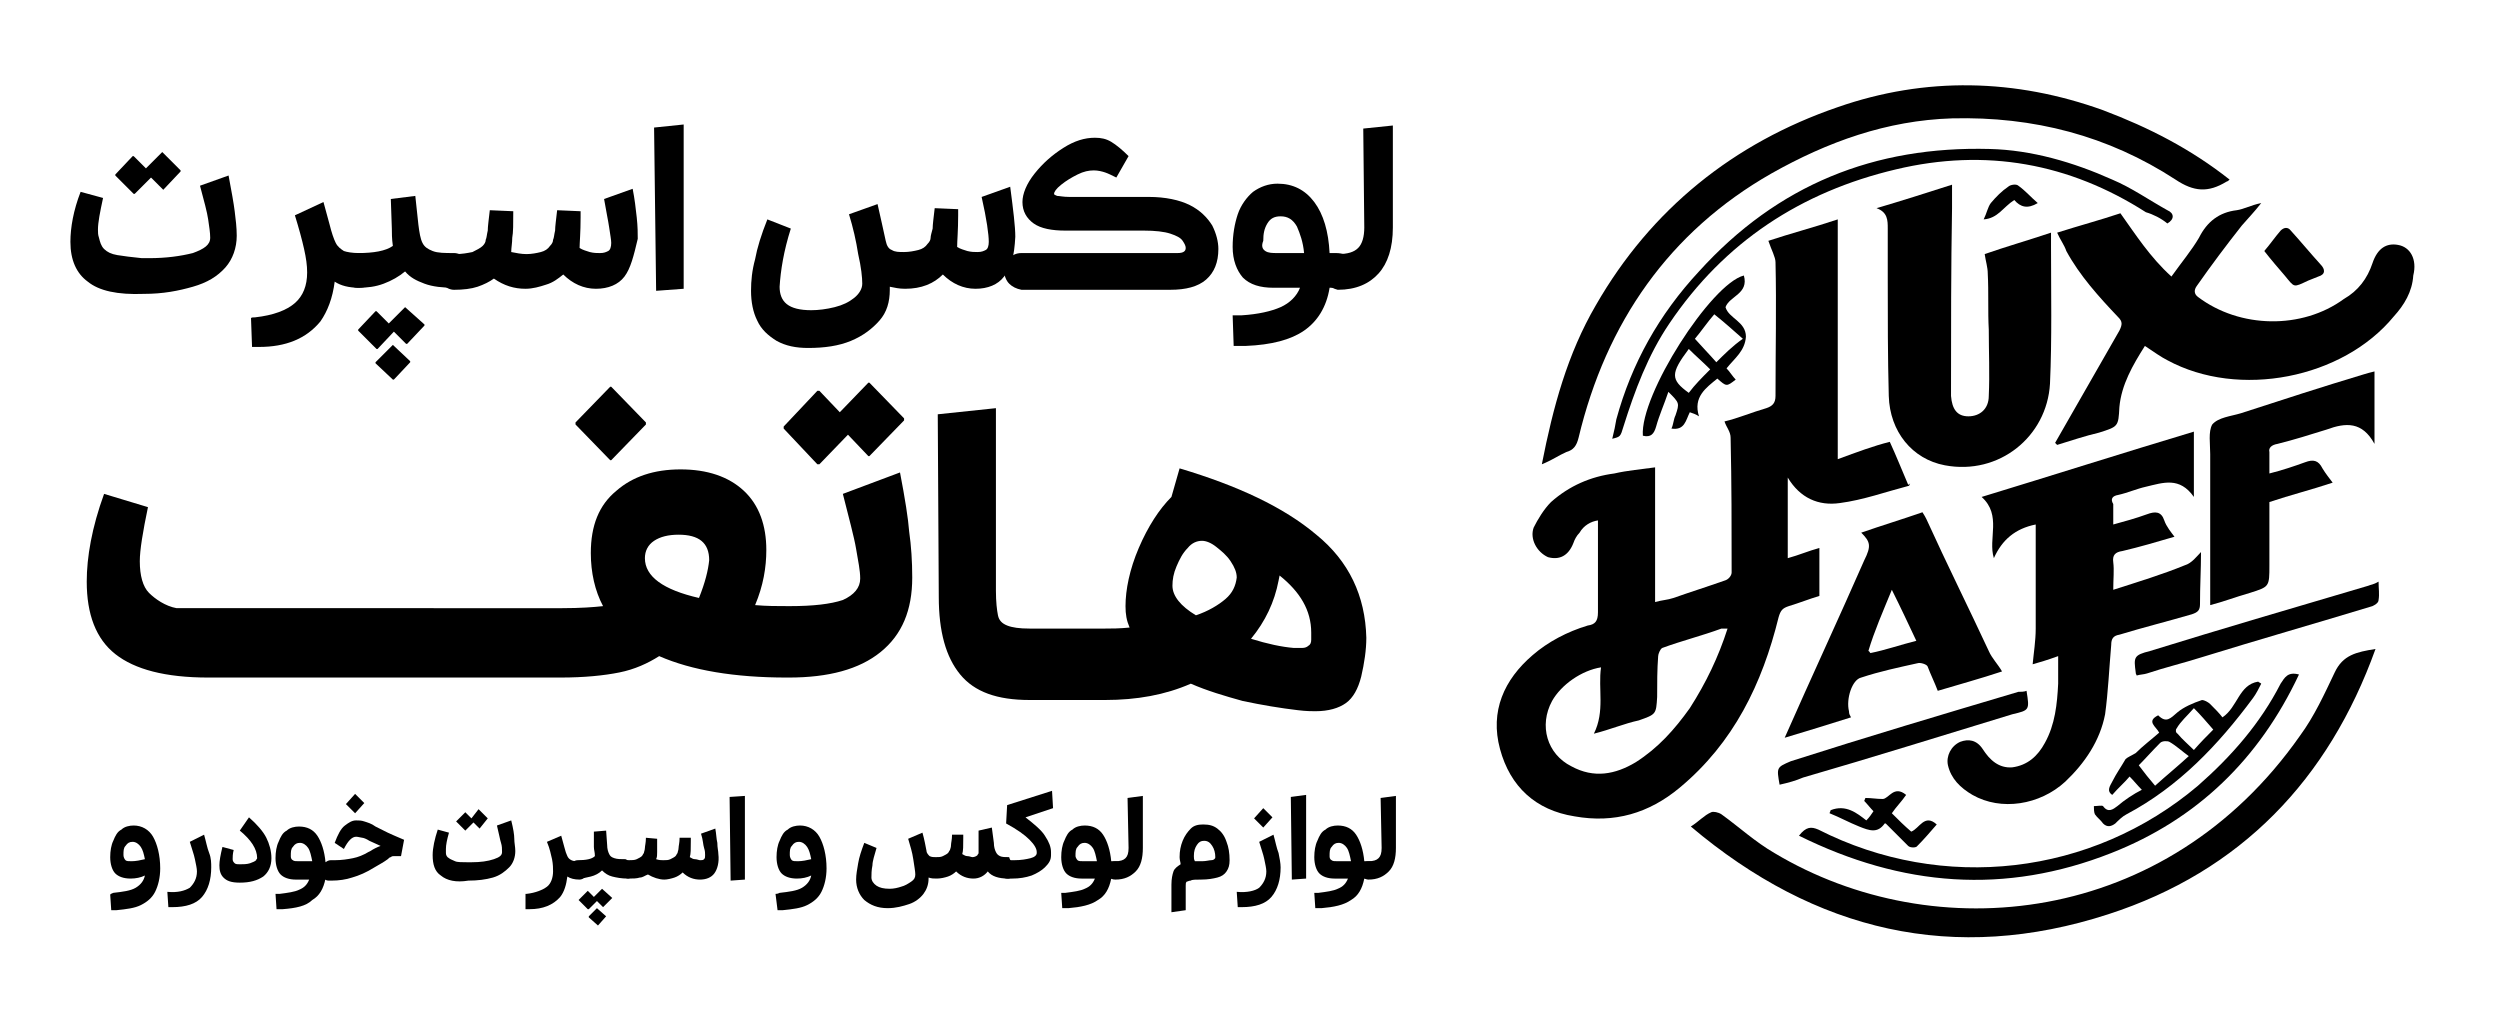
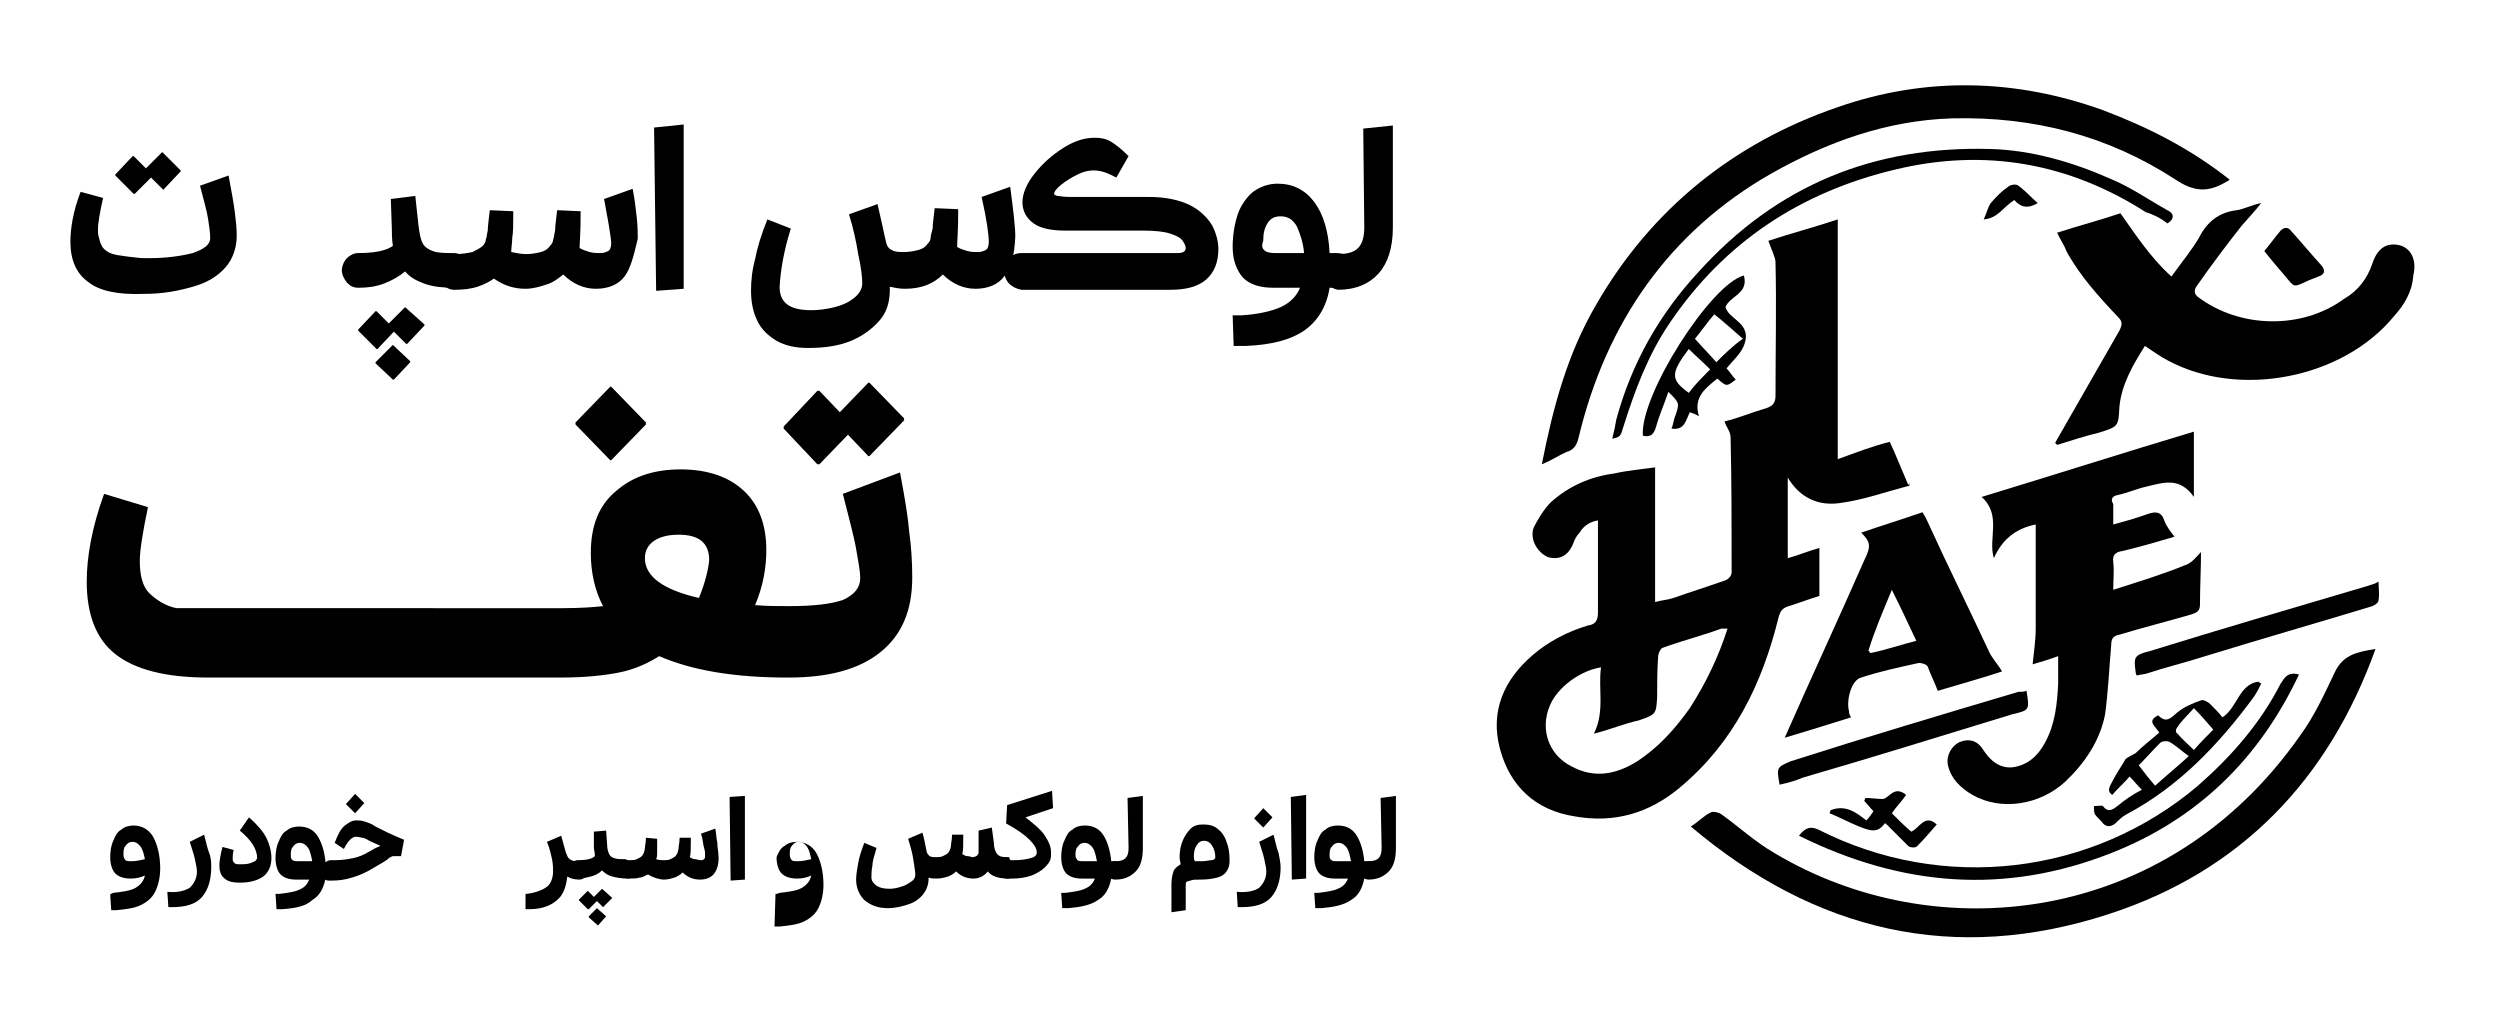
<svg xmlns="http://www.w3.org/2000/svg" version="1.1" id="Layer_1" x="0px" y="0px" viewBox="0 0 245 100" style="enable-background:new 0 0 245 100;" xml:space="preserve">
  <g>
    <g>
      <path d="M174.3,60.5c0.2-0.7,0.4-0.9,1-1.1c1-0.3,2-0.7,3-1c0-1.6,0-3,0-4.7c-1.1,0.3-2,0.7-3.1,1c0-2.7,0-5.1,0-7.9    c1.2,2,3,2.8,5.1,2.5c2.3-0.3,4.5-1.1,6.8-1.7c0,0,0-0.1,0.1-0.2c-0.1,0-0.1,0.1-0.2,0.1c-0.6-1.4-1.2-2.9-1.8-4.2    c-1.6,0.4-3.2,1-5.1,1.7c0-8,0-15.7,0-23.5c-2.4,0.8-4.7,1.4-6.8,2.1c0.3,0.9,0.7,1.6,0.7,2.1c0.1,4.3,0,8.6,0,13.1    c0,0.7-0.3,1-0.9,1.2c-1.4,0.4-2.8,1-4.1,1.3c0.2,0.6,0.6,1,0.6,1.6c0.1,4.4,0.1,8.8,0.1,13.2c0,0.3-0.3,0.7-0.7,0.8    c-1.7,0.6-3.3,1.1-5,1.7c-0.6,0.2-1.1,0.2-1.8,0.4c0-4.4,0-8.6,0-13.2c-1.4,0.2-2.7,0.3-4,0.6c-2.3,0.3-4.4,1.2-6.2,2.8    c-0.7,0.7-1.3,1.7-1.7,2.5c-0.4,1.1,0.3,2.4,1.4,2.9c1.1,0.3,2-0.1,2.5-1.4c0.1-0.3,0.3-0.7,0.6-1c0.4-0.7,1.1-1.1,1.8-1.2    c0,3,0,6,0,9c0,0.9-0.3,1.2-1,1.3c-2,0.6-3.9,1.6-5.4,2.9c-2.8,2.4-4.2,5.5-3.2,9.2c1,3.7,3.5,6,7.3,6.6c3.9,0.7,7.3-0.3,10.3-2.8    C169.9,72.8,172.7,67,174.3,60.5z M160.3,74.7c-2,1.2-4.1,1.6-6.3,0.4c-2.4-1.2-3.2-4-1.9-6.4c0.9-1.6,2.9-3,4.8-3.3    c-0.3,2.1,0.4,4.3-0.7,6.5c1.6-0.4,3-1,4.4-1.3c1.7-0.6,1.7-0.6,1.8-2.3c0-1.3,0-2.7,0.1-4c0-0.2,0.2-0.7,0.4-0.8    c1.9-0.7,3.9-1.2,5.8-1.9c0.1,0,0.3,0,0.6,0c-0.9,2.8-2.1,5.3-3.7,7.8C164.1,71.5,162.5,73.3,160.3,74.7z" />
      <path d="M207.6,48.5c0.9-0.2,1.8-0.6,2.7-0.8c1.7-0.4,3.3-1,4.7,1c0-2.2,0-4.3,0-6.4c-7,2.1-13.9,4.3-20.8,6.4    c2,1.8,0.6,4.1,1.2,6c0.8-1.8,2.1-2.9,4.1-3.3c0,3.4,0,6.8,0,10.2c0,1.2-0.2,2.4-0.3,3.5c0.7-0.2,1.4-0.4,2.5-0.8c0,1,0,1.8,0,2.7    c-0.1,2-0.3,4-1.3,5.8c-0.7,1.3-1.7,2.2-3.2,2.4c-1.3,0.1-2.2-0.7-2.9-1.8c-0.6-0.9-1.4-1-2.2-0.7c-0.9,0.4-1.4,1.4-1.2,2.3    c0.3,1.3,1.2,2.2,2.4,2.9c2.8,1.6,6.6,1,9.1-1.3c1.9-1.8,3.4-4,3.9-6.6c0.3-2.2,0.4-4.5,0.6-6.8c0-0.6,0.2-0.9,0.8-1    c2.3-0.7,4.7-1.3,7.1-2c0.6-0.2,0.8-0.4,0.8-1c0-1.8,0.1-3.4,0.1-5.1c-0.4,0.4-0.9,1.1-1.6,1.3c-2.2,0.9-4.5,1.6-7,2.4    c0-1.1,0.1-1.9,0-2.7c-0.1-0.7,0.2-1,0.9-1.1c1.7-0.4,3.4-0.9,5.1-1.4c-0.3-0.4-0.8-1-1-1.6c-0.3-0.9-0.9-0.9-1.7-0.6    c-1.1,0.4-2.2,0.7-3.3,1c0-0.8,0-1.4,0-2C206.8,48.9,207,48.6,207.6,48.5z" />
-       <path d="M201,24.1c0-0.3,0-0.7,0-1.3c-2.4,0.8-4.5,1.4-6.5,2.1c0.1,0.7,0.3,1.3,0.3,1.9c0.1,1.9,0,3.7,0.1,5.5    c0,2.2,0.1,4.3,0,6.5c0,1.3-0.9,2-2,2s-1.6-0.7-1.7-2c0-0.2,0-0.4,0-0.7c0-5.9,0-11.9,0.1-17.7c0-0.7,0-1.4,0-2.3    c-2.5,0.8-5,1.6-7.4,2.3c1.1,0.4,1.1,1.2,1.1,2c0,1.6,0,3.2,0,4.8c0,3.9,0,7.8,0.1,11.6c0.1,3.5,2.3,6.2,5.5,6.8    c5.3,1,10-2.8,10.3-8C201.1,33.2,201,28.6,201,24.1z" />
      <path d="M235,24c-1.1-0.2-2,0.3-2.5,1.8s-1.4,2.7-2.8,3.5c-4.1,3-10.2,2.9-14.3-0.2c-0.4-0.3-0.4-0.7-0.1-1.1c1.4-2,2.9-4,4.4-5.9    c0.6-0.7,1.2-1.3,1.9-2.2c-1,0.2-1.7,0.6-2.4,0.7c-1.7,0.2-2.9,1.1-3.7,2.7c-0.7,1.2-1.7,2.4-2.7,3.8c-2.1-1.9-3.5-4.1-5-6.2    c-2.1,0.7-4,1.2-6.2,1.9c0.3,0.7,0.7,1.2,0.9,1.8c1.3,2.4,3.2,4.5,5.1,6.5c0.4,0.4,0.4,0.7,0.1,1.3c-2.1,3.7-4.2,7.3-6.3,11    c0.1,0.1,0.1,0.1,0.2,0.2c1.3-0.4,2.8-0.9,4.1-1.2c1.9-0.6,1.9-0.6,2-2.5c0.2-2.2,1.3-4.1,2.5-6c0.9,0.6,1.6,1.1,2.2,1.4    c7,3.8,17.2,1.8,22.2-4.3c1-1.1,1.8-2.4,1.9-4C236.9,25.4,236.2,24.2,235,24z" />
      <path d="M154.7,42.9c2.7-11.3,8.9-20.2,18.9-25.9c5.5-3.1,11.3-5.2,17.7-5.4c8-0.2,15.3,1.7,21.9,6c1.8,1.2,3.2,1.3,5,0.2    c0,0,0.1,0,0.3-0.2c-3.8-3-7.9-5.1-12.4-6.8c-8.6-3.1-17.4-3.3-26-0.3c-10.2,3.5-18.3,10-23.7,19.4c-2.8,4.8-4.2,10-5.3,15.6    c1-0.4,1.7-0.9,2.4-1.2C154.2,44.1,154.5,43.7,154.7,42.9z" />
      <path d="M228.8,65.9c-1,2.1-2,4.3-3.4,6.2c-13.1,18.7-35.8,20.9-51.5,11.5c-1.9-1.1-3.4-2.5-5.2-3.8c-0.3-0.2-0.8-0.3-1-0.2    c-0.7,0.3-1.2,0.9-2,1.4c12.2,10.3,25.8,13.5,40.9,8.6c13-4.2,21.6-13.2,26.2-26C230.9,63.9,229.6,64.2,228.8,65.9z" />
      <path d="M174.9,72.3c2-0.6,4.3-1.3,6.5-2c-0.1-0.2-0.2-0.3-0.2-0.6c-0.3-1.2,0.3-3.1,1.2-3.3c1.8-0.6,3.7-1,5.5-1.4    c0.3-0.1,0.9,0.1,1,0.3c0.3,0.8,0.7,1.6,1,2.4c2-0.6,4.2-1.2,6.3-1.9c-0.4-0.7-1-1.3-1.3-2c-2-4.3-4.1-8.5-6.1-12.9    c-0.1-0.2-0.2-0.4-0.4-0.7c-2,0.7-4,1.3-6,2c0.9,0.9,1,1.3,0.3,2.7C180.2,60.6,177.5,66.4,174.9,72.3z M185.4,57.8    c0.9,1.8,1.6,3.3,2.4,5c-1.6,0.4-3,0.9-4.5,1.2c-0.1-0.1-0.1-0.2-0.2-0.2C183.7,61.8,184.5,60,185.4,57.8z" />
-       <path d="M223.2,43.5c1.6-0.4,3.2-0.9,4.8-1.4c1.9-0.7,3.5-0.8,4.7,1.4c0-2.4,0-4.8,0-7.1c-0.4,0.1-0.8,0.2-1.1,0.3    c-4,1.2-8,2.5-12,3.8c-1,0.3-2.2,0.4-2.8,1.1c-0.4,0.7-0.2,1.9-0.2,2.9c0,4.9,0,9.9,0,14.8c1.2-0.3,2.5-0.8,3.9-1.2    c1.9-0.6,1.9-0.6,1.9-2.7c0-2,0-4.1,0-6.2c2.1-0.7,4.1-1.2,6.2-1.9c-0.3-0.4-0.7-0.9-1-1.4c-0.4-0.8-0.9-0.9-1.7-0.6    c-1.1,0.4-2.3,0.8-3.5,1.1c0-0.9,0-1.4,0-2.1C222.3,43.9,222.6,43.6,223.2,43.5z" />
      <path d="M206.9,83.6c8.4-3.3,14.5-9.2,18.4-17.5c-1.1-0.3-1.4,0.3-1.8,0.9c-2,3.9-4.8,7.1-8.1,10c-10.4,8.8-25,10.5-37.2,4.3    c-0.7-0.3-1.2-0.3-1.9,0.6C186.4,86.9,196.5,87.7,206.9,83.6z" />
      <path d="M212.4,21.9c0.7-0.4,0.7-1,0-1.3c-1.8-1-3.5-2.2-5.4-3c-3.8-1.7-7.9-2.9-12-3c-11.3-0.3-20.8,3.5-28.5,12    c-3.9,4.2-6.6,9-8.1,14.5c-0.1,0.6-0.2,1.1-0.4,1.9c0.8-0.2,0.8-0.2,1.1-1.2c1.1-3.5,2.4-7,4.5-10.1c5.4-8,12.9-12.9,22.2-15.1    c8.8-2.1,17-0.6,24.5,4.2C211,21,211.8,21.4,212.4,21.9z" />
      <path d="M232.1,57.4c-7.1,2.1-14.3,4.2-21.4,6.4c-1.6,0.4-1.6,0.6-1.4,2.1c0,0.1,0,0.1,0.1,0.3c0.3-0.1,0.7-0.1,1-0.2    c1.8-0.6,3.5-1,5.4-1.6c5.5-1.7,11.1-3.3,16.7-5c0.2-0.1,0.6-0.3,0.6-0.6c0.1-0.6,0-1.1,0-1.8C232.6,57.3,232.3,57.3,232.1,57.4z" />
      <path d="M208.3,74.4c-0.4,0.7-0.9,1.4-1.3,2.2c-0.2,0.4-0.6,0.9,0,1.3c0.6-0.7,1.2-1.2,1.7-1.8c0.4,0.4,0.8,0.9,1.2,1.3    c-0.8,0.4-1.7,1-2.4,1.6c-0.4,0.3-0.9,0.7-1.4,0c-0.1-0.1-0.6,0-0.9,0c0,0.2,0,0.6,0.1,0.8c0.2,0.3,0.6,0.6,0.8,0.9    c0.4,0.4,0.8,0.3,1.2,0c0.3-0.3,0.7-0.7,1.1-0.9c5.1-2.7,9-6.8,12.4-11.4c0.3-0.4,0.6-1,0.8-1.4c-0.1-0.1-0.2-0.1-0.3-0.2    c-1.9,0.3-2,2.5-3.5,3.5c-0.3-0.4-0.8-0.9-1.2-1.3c-0.2-0.2-0.6-0.4-0.8-0.4c-0.9,0.3-1.8,0.7-2.4,1.2c-0.7,0.6-1.1,1.1-1.9,0.3    c-1.2,0.6-0.2,1.1,0.1,1.7c-0.8,0.7-1.6,1.3-2.3,2C208.8,74.1,208.5,74.2,208.3,74.4z M213.3,71.4c0.4-0.7,1-1.2,1.7-2    c0.7,0.7,1.2,1.3,1.9,2.1c-0.6,0.6-1.2,1.2-1.9,2c-0.6-0.6-1.1-1-1.6-1.6C213.2,71.8,213.2,71.5,213.3,71.4z M211.7,72.8    c0.2-0.2,0.7-0.2,0.9-0.1c0.7,0.4,1.2,0.9,1.9,1.4c-1.2,1.1-2.2,1.9-3.3,2.9c-0.6-0.7-1-1.2-1.6-2    C210.2,74.4,210.9,73.6,211.7,72.8z" />
      <path d="M174.4,76.9c0.9-0.2,1.6-0.4,2.3-0.7c6.9-2,13.6-4.1,20.5-6.2c1.7-0.4,1.7-0.4,1.4-2.3c-0.2,0.1-0.6,0.1-0.8,0.1    c-7.4,2.2-14.8,4.4-22.3,6.8C174.1,75.2,174.1,75.2,174.4,76.9z" />
      <path d="M169.1,30.1c0.4-1.1,2.3-1.3,1.8-3.1c-3.2,0.8-10.2,11.7-9.9,15.7c0.8,0.2,1.1-0.2,1.3-0.9c0.3-1.1,0.8-2.2,1.2-3.4    c1.1,1.1,1.1,1.1,0.7,2.3c-0.2,0.4-0.2,0.9-0.4,1.3c1.3,0.2,1.4-0.8,1.8-1.6c0.3,0.1,0.6,0.2,0.9,0.4c-0.6-1.9,0.7-2.8,1.8-3.7    c0.9,0.8,0.9,0.8,1.8,0.1c-0.3-0.3-0.6-0.8-0.9-1.1c0.8-1,1.8-1.7,1.9-3.1C171.1,31.5,169.4,31.2,169.1,30.1z M165.5,38.5    c-1.8-1.3-1.8-1.9,0-4.3c0.7,0.7,1.3,1.2,2.1,2C166.8,37,166.1,37.7,165.5,38.5z M168.2,35.5c-0.7-0.8-1.3-1.4-2.1-2.3    c0.6-0.7,1.2-1.6,1.9-2.4c1,0.8,1.9,1.6,2.8,2.4C169.8,33.9,169,34.7,168.2,35.5z" />
      <path d="M179.4,79.4c0,0.1-0.1,0.2-0.1,0.3c1,0.4,1.9,0.9,2.9,1.3c1,0.4,1.8,0.7,2.5-0.3h0.1c0.8,0.8,1.4,1.4,2.2,2.2    c0.2,0.2,0.8,0.2,0.9,0c0.7-0.7,1.2-1.3,1.9-2.1c-1.2-1.1-1.7,0.4-2.5,0.7c-0.7-0.6-1.2-1.1-1.9-1.8c0.4-0.6,1-1.2,1.4-1.8    c-1.2-1-1.7,0.4-2.3,0.4c-0.6,0-1.1-0.1-1.7-0.1c0,0.1-0.1,0.2-0.1,0.3c0.3,0.3,0.6,0.7,0.9,1c-0.2,0.3-0.4,0.6-0.7,0.9    C182,79.7,180.9,78.8,179.4,79.4z" />
      <path d="M226.2,27.5c0.3-0.1,0.7-0.3,1-0.4c0.7-0.2,0.7-0.7,0.2-1.2c-1-1.1-1.9-2.2-2.9-3.3c-0.3-0.4-0.7-0.3-1,0    c-0.6,0.7-1,1.3-1.6,2c0.7,0.9,1.4,1.7,2,2.4C224.9,28.2,224.7,28.2,226.2,27.5z" />
      <path d="M199.7,19.9c-0.7-0.6-1.2-1.2-1.9-1.7c-0.2-0.2-0.8-0.1-1,0.1c-0.6,0.4-1.2,1-1.7,1.6c-0.3,0.4-0.4,1-0.7,1.6    c1.4-0.1,1.9-1.2,3-1.9C198,20.3,198.7,20.5,199.7,19.9z" />
    </g>
    <g>
      <path d="M8.6,27.6c-1.1-0.8-1.7-2.1-1.7-3.9c0-1.4,0.3-3.1,1-4.9l2.2,0.6c-0.3,1.4-0.5,2.4-0.5,3.1c0,0.3,0,0.5,0.1,0.8    c0.1,0.4,0.2,0.8,0.5,1.1s0.7,0.5,1.3,0.6s1.4,0.2,2.4,0.3h0.7c1.7,0,3.1-0.2,4.3-0.5c1.1-0.4,1.7-0.8,1.7-1.5    c0-0.5-0.1-1.1-0.2-1.8c-0.1-0.7-0.4-1.8-0.8-3.3l2.8-1c0.3,1.6,0.5,2.7,0.6,3.5c0.1,0.8,0.2,1.6,0.2,2.4c0,1.2-0.4,2.3-1.1,3.1    c-0.8,0.9-1.8,1.5-3.2,1.9c-1.4,0.4-2.9,0.7-4.8,0.7C11.5,28.9,9.7,28.5,8.6,27.6z M15.9,14.9l1.8,1.8v0.1L16,18.6H16l-1.2-1.2    L13.2,19h-0.1l-1.8-1.8v-0.1l1.7-1.8h0.1l1.2,1.2L15.9,14.9L15.9,14.9z" />
-       <path d="M25,31.1c1.8-0.2,3.1-0.7,3.9-1.4c0.8-0.7,1.2-1.7,1.2-3c0-0.7-0.1-1.4-0.3-2.3s-0.5-2-0.9-3.3l2.8-1.3l0.6,2.2    c0.2,0.8,0.4,1.4,0.6,1.8c0.2,0.4,0.5,0.6,0.8,0.8c0.3,0.1,0.8,0.2,1.5,0.2c0.4,0,0.8,0.2,1.1,0.5c0.3,0.3,0.5,0.8,0.5,1.2    s-0.2,0.9-0.5,1.2c-0.3,0.4-0.7,0.5-1.1,0.5c-1,0-1.8-0.2-2.4-0.6c-0.2,1.6-0.7,2.9-1.4,3.9C30,33.2,28,34,25.4,34h-0.7l-0.1-2.8    C24.6,31.1,24.8,31.1,25,31.1z" />
      <path d="M45.6,25.3c0.3,0.3,0.5,0.8,0.5,1.2s-0.2,0.9-0.5,1.2c-0.3,0.4-0.7,0.5-1.1,0.5c-1.1,0-2.1-0.1-2.9-0.4s-1.4-0.6-1.9-1.2    c-0.6,0.5-1.3,0.9-2.1,1.2s-1.6,0.4-2.5,0.4c-0.5,0-0.8-0.2-1.1-0.5c-0.3-0.4-0.5-0.8-0.5-1.2s0.2-0.9,0.5-1.2    c0.3-0.3,0.7-0.5,1.1-0.5c1.5,0,2.7-0.2,3.4-0.7c-0.1-0.7-0.1-1.3-0.1-1.7l-0.1-2.9l2.4-0.3L41,22c0.1,0.8,0.2,1.4,0.4,1.8    c0.2,0.4,0.5,0.6,1,0.8s1.2,0.2,2.1,0.2C44.9,24.8,45.3,25,45.6,25.3z M39.7,30.1L39.7,30.1l1.9,1.7v0.1l-1.7,1.8h-0.1l-1.2-1.2    L37,34.2h-0.1l-1.8-1.8v-0.1l1.7-1.8h0.1l1.2,1.2L39.7,30.1z M38.5,33.8L38.5,33.8l1.7,1.6v0.1l-1.6,1.7h-0.1l-1.7-1.6v-0.1    L38.5,33.8z" />
      <path d="M61.2,27.1c-0.6,0.8-1.6,1.2-2.8,1.2c-1.2,0-2.3-0.5-3.2-1.4c-0.5,0.4-1,0.8-1.7,1c-0.6,0.2-1.3,0.4-2,0.4    c-1.1,0-2.1-0.3-3.1-1c-0.4,0.3-1,0.6-1.6,0.8c-0.6,0.2-1.4,0.3-2.3,0.3c-0.4,0-0.8-0.2-1.1-0.5c-0.3-0.4-0.5-0.8-0.5-1.3    c0-0.5,0.2-0.9,0.5-1.2c0.3-0.3,0.7-0.5,1.2-0.5c0.7,0,1.2-0.1,1.7-0.2c0.4-0.2,0.8-0.4,1-0.6c0.2-0.2,0.3-0.4,0.3-0.6    c0.1-0.2,0.1-0.5,0.2-0.9c0-0.4,0.1-1.1,0.2-2l2.3,0.1c0,1.2,0,2.1-0.1,2.6c0,0.5-0.1,1-0.1,1.4c0.5,0.1,1,0.2,1.5,0.2    c0.5,0,1-0.1,1.4-0.2c0.4-0.1,0.7-0.3,0.9-0.6c0.2-0.2,0.3-0.4,0.3-0.6c0.1-0.2,0.1-0.5,0.2-0.9c0-0.4,0.1-1.1,0.2-2l2.3,0.1v0.6    c0,1.5-0.1,2.5-0.1,3c0.3,0.2,0.7,0.3,1,0.4c0.4,0.1,0.7,0.1,1,0.1c0.4,0,0.6-0.1,0.8-0.2s0.3-0.4,0.3-0.8c0-0.3-0.1-0.8-0.2-1.5    c-0.1-0.7-0.3-1.6-0.5-2.8l2.8-1c0.2,1,0.3,1.9,0.4,2.8c0.1,0.9,0.1,1.6,0.1,2.1C62.1,25.1,61.8,26.3,61.2,27.1z" />
      <path d="M64.1,12.5l2.9-0.3l0,16.1l-2.7,0.2L64.1,12.5z" />
      <path d="M98.4,27.1c-0.6,0.8-1.6,1.2-2.8,1.2c-1.2,0-2.3-0.5-3.2-1.4c-0.9,0.9-2.1,1.4-3.7,1.4c-0.6,0-1-0.1-1.5-0.2v0.3    c0,1.2-0.3,2.2-1,3s-1.6,1.5-2.8,2c-1.2,0.5-2.6,0.7-4.2,0.7c-1.2,0-2.2-0.2-3.1-0.7c-0.8-0.5-1.5-1.1-1.9-2    c-0.4-0.8-0.6-1.8-0.6-2.9c0-1,0.1-2,0.4-3.1c0.2-1.1,0.6-2.4,1.2-3.9l2.3,0.9c-0.7,2.2-1,4.1-1.1,5.7c0,0.7,0.2,1.3,0.7,1.7    c0.5,0.4,1.3,0.6,2.4,0.6c0.7,0,1.5-0.1,2.3-0.3c0.8-0.2,1.4-0.5,1.9-0.9c0.5-0.4,0.8-0.9,0.8-1.4c0-0.6-0.1-1.6-0.4-2.9    c-0.2-1.3-0.5-2.6-0.9-3.9L86,20c0.3,1.4,0.6,2.6,0.8,3.6c0.1,0.5,0.3,0.8,0.6,0.9c0.3,0.2,0.7,0.2,1.2,0.2c0.5,0,1-0.1,1.4-0.2    c0.4-0.1,0.7-0.3,0.9-0.6c0.2-0.2,0.3-0.4,0.3-0.6s0.1-0.5,0.2-0.9c0-0.4,0.1-1.1,0.2-2l2.3,0.1v0.6c0,1.5-0.1,2.5-0.1,3.1    c0.3,0.2,0.7,0.3,1,0.4c0.4,0.1,0.7,0.1,1,0.1c0.4,0,0.6-0.1,0.8-0.2s0.3-0.4,0.3-0.8c0-0.7-0.2-2.2-0.7-4.4l2.8-1    c0.3,2.3,0.5,3.9,0.5,4.9C99.4,25.1,99.1,26.3,98.4,27.1z" />
      <path d="M98.9,27.8c-0.3-0.3-0.5-0.8-0.5-1.3c0-0.5,0.2-0.9,0.5-1.2c0.3-0.3,0.7-0.5,1.2-0.5h15.3c0.6,0,0.8-0.2,0.8-0.5    c0-0.2-0.1-0.4-0.3-0.7c-0.2-0.3-0.6-0.5-1.2-0.7c-0.6-0.2-1.5-0.3-2.6-0.3h-7.7c-1.3,0-2.4-0.2-3.1-0.7c-0.7-0.5-1.1-1.2-1.1-2.1    c0-0.8,0.4-1.8,1.2-2.8c0.8-1,1.7-1.8,2.8-2.5c1.1-0.7,2.1-1,3.1-1c0.6,0,1.1,0.1,1.6,0.4c0.5,0.3,1.1,0.8,1.7,1.4l-1.2,2.1    c-0.4-0.2-0.8-0.4-1.1-0.5c-0.3-0.1-0.7-0.2-1.1-0.2c-0.5,0-1,0.1-1.6,0.4c-0.6,0.3-1.1,0.6-1.6,1s-0.7,0.7-0.7,0.9    c0,0.1,0.1,0.1,0.3,0.2c0.2,0,0.6,0.1,1.2,0.1h7.8c1.6,0,3,0.3,4,0.8c1,0.5,1.7,1.2,2.2,2c0.4,0.8,0.6,1.6,0.6,2.3    c0,1.3-0.4,2.3-1.2,3c-0.8,0.7-2,1-3.5,1h-14.6C99.6,28.3,99.2,28.1,98.9,27.8z" />
      <path d="M132.3,25.3c0.3,0.3,0.5,0.8,0.5,1.2s-0.2,0.9-0.5,1.2c-0.3,0.4-0.7,0.5-1.2,0.5h-0.8c-0.3,1.9-1.2,3.3-2.5,4.2    c-1.3,0.9-3.2,1.4-5.7,1.5c-0.2,0-0.6,0-1.2,0l-0.1-3l0.9,0c1.6-0.1,2.9-0.4,3.8-0.8s1.6-1.1,1.9-1.9h-2.6c-1.3,0-2.3-0.3-3-1    c-0.6-0.7-1-1.7-1-3c0-1.2,0.2-2.3,0.5-3.2s0.9-1.7,1.5-2.2c0.7-0.5,1.5-0.8,2.4-0.8c1.5,0,2.7,0.6,3.6,1.8c0.9,1.2,1.4,2.9,1.5,5    h0.6C131.6,24.8,132,25,132.3,25.3z M124,24.6c0.3,0.2,0.7,0.2,1.2,0.2h2.6c-0.1-1.1-0.4-1.9-0.7-2.6c-0.4-0.7-0.9-1-1.6-1    c-0.6,0-1,0.2-1.3,0.7s-0.4,1-0.4,1.7C123.6,24.1,123.7,24.4,124,24.6z" />
      <path d="M130,27.8c-0.3-0.4-0.5-0.8-0.5-1.2s0.2-0.9,0.5-1.2c0.3-0.3,0.7-0.5,1.1-0.5c1,0,1.6-0.2,2-0.6c0.4-0.4,0.6-1.1,0.6-2    l-0.1-9.7l2.9-0.3v10c0,2-0.5,3.5-1.4,4.5c-0.9,1-2.2,1.6-4,1.6C130.7,28.3,130.3,28.1,130,27.8z" />
    </g>
    <g>
      <path d="M11.1,87.5c0.9-0.1,1.7-0.2,2.2-0.5c0.5-0.3,0.8-0.7,0.9-1.2c-0.4,0.2-0.9,0.3-1.4,0.3c-0.7,0-1.2-0.2-1.5-0.5    c-0.3-0.3-0.5-0.9-0.5-1.6c0-0.6,0.1-1.2,0.3-1.6c0.2-0.5,0.4-0.9,0.8-1.1c0.3-0.3,0.8-0.4,1.2-0.4c0.8,0,1.5,0.4,1.9,1.1    s0.7,1.8,0.7,3.1c0,0.9-0.2,1.7-0.5,2.3c-0.3,0.6-0.8,1-1.4,1.3c-0.6,0.3-1.4,0.4-2.4,0.5l-0.5,0l-0.1-1.5    C10.8,87.6,10.9,87.6,11.1,87.5z M12.3,84.3c0.1,0.1,0.3,0.1,0.6,0.1c0.4,0,0.9-0.1,1.3-0.2c-0.1-0.5-0.2-0.9-0.4-1.2    c-0.2-0.3-0.5-0.5-0.8-0.5c-0.3,0-0.5,0.1-0.7,0.4c-0.2,0.2-0.2,0.5-0.2,0.9C12.1,84,12.2,84.2,12.3,84.3z" />
      <path d="M18.6,87c0.4-0.4,0.7-0.9,0.7-1.6c0-0.3-0.1-0.7-0.2-1.2c-0.1-0.5-0.3-1-0.5-1.7l1.4-0.7c0.2,0.7,0.3,1.3,0.5,1.8    s0.2,1,0.2,1.4c0,1.2-0.3,2.2-0.9,2.9s-1.6,1-2.9,1c-0.2,0-0.3,0-0.4,0l-0.1-1.5C17.4,87.5,18.1,87.3,18.6,87z" />
      <path d="M21.9,86c-0.3-0.3-0.4-0.7-0.4-1.2c0-0.4,0.1-1,0.3-1.8l1.1,0.3c-0.1,0.4-0.1,0.7-0.1,0.9c0,0.2,0.1,0.3,0.2,0.4    s0.3,0.1,0.5,0.1c0.3,0,0.7,0,1-0.1c0.3-0.1,0.5-0.2,0.6-0.3c0-0.1,0.1-0.1,0.1-0.2c0-0.9-0.6-1.8-1.7-2.7l0.9-1.3    c0.8,0.7,1.4,1.4,1.7,2c0.3,0.6,0.5,1.3,0.5,2c0,0.8-0.3,1.4-0.8,1.8c-0.6,0.4-1.3,0.6-2.3,0.6C22.6,86.5,22.2,86.3,21.9,86z" />
      <path d="M32.9,84.6c0.2,0.2,0.2,0.4,0.2,0.6s-0.1,0.5-0.2,0.6s-0.4,0.3-0.6,0.3h-0.4c-0.2,1-0.6,1.7-1.3,2.1    C30,88.8,29,89,27.7,89.1c-0.1,0-0.3,0-0.6,0l-0.1-1.5l0.4,0c0.8-0.1,1.5-0.2,1.9-0.4c0.5-0.2,0.8-0.5,1-1h-1.3    c-0.7,0-1.2-0.2-1.5-0.5s-0.5-0.9-0.5-1.6c0-0.6,0.1-1.2,0.3-1.6c0.2-0.5,0.4-0.9,0.8-1.1c0.3-0.3,0.8-0.4,1.2-0.4    c0.8,0,1.4,0.3,1.8,0.9s0.7,1.5,0.8,2.6h0.3C32.6,84.4,32.8,84.5,32.9,84.6z M28.7,84.3c0.1,0.1,0.3,0.1,0.6,0.1h1.3    c-0.1-0.5-0.2-1-0.4-1.3c-0.2-0.3-0.5-0.5-0.8-0.5c-0.3,0-0.5,0.1-0.7,0.4c-0.2,0.2-0.2,0.5-0.2,0.9C28.5,84,28.5,84.2,28.7,84.3z    " />
      <path d="M31.8,84.6c0.2-0.2,0.4-0.3,0.6-0.3h0.4c0.7,0,1.3-0.1,1.8-0.2c0.5-0.1,1-0.3,1.5-0.6l0.2-0.1c0.3-0.2,0.7-0.4,1-0.5    l-1.1-0.5c-0.3-0.2-0.6-0.3-0.7-0.3S35.1,82,34.9,82c-0.2,0-0.4,0.1-0.6,0.3c-0.2,0.2-0.4,0.5-0.6,0.9l-0.9-0.6    c0.3-0.8,0.6-1.4,1-1.7c0.4-0.3,0.7-0.5,1.1-0.5c0.3,0,0.5,0,0.8,0.1c0.3,0.1,0.7,0.2,1.1,0.5l0.8,0.4l0.4,0.2    c0.4,0.2,0.7,0.3,0.9,0.4c0.2,0.1,0.5,0.2,0.7,0.3l-0.3,1.6c-0.1,0-0.2,0-0.4,0l-0.3,0c-0.1,0-0.2,0-0.3,0.1    c-0.1,0-0.2,0.1-0.3,0.2c-0.4,0.3-0.8,0.5-1.3,0.8c-0.8,0.5-1.5,0.8-2.2,1c-0.6,0.2-1.3,0.3-2,0.3h-0.3c-0.2,0-0.4-0.1-0.6-0.3    c-0.2-0.2-0.2-0.4-0.2-0.6S31.6,84.8,31.8,84.6z M33.9,78.8L33.9,78.8l0.9-1h0l0.9,0.9v0l-0.9,1h0L33.9,78.8z" />
-       <path d="M43.2,85.8c-0.6-0.4-0.8-1.1-0.8-2c0-0.7,0.2-1.6,0.5-2.5l1.1,0.3c-0.2,0.7-0.3,1.2-0.3,1.6c0,0.1,0,0.3,0,0.4    c0,0.2,0.1,0.4,0.3,0.5c0.1,0.1,0.4,0.2,0.6,0.3s0.7,0.1,1.2,0.1h0.4c0.9,0,1.6-0.1,2.2-0.3s0.8-0.4,0.8-0.7c0-0.3,0-0.6-0.1-0.9    s-0.2-0.9-0.4-1.7l1.4-0.5c0.2,0.8,0.3,1.4,0.3,1.8s0.1,0.8,0.1,1.2c0,0.6-0.2,1.2-0.6,1.6c-0.4,0.4-0.9,0.8-1.6,1    c-0.7,0.2-1.5,0.3-2.4,0.3C44.7,86.5,43.8,86.3,43.2,85.8z M46.9,79.3l0.9,0.9v0L47,81.2h0l-0.6-0.6l-0.8,0.8h0l-0.9-0.9v0    l0.9-0.9h0l0.6,0.6L46.9,79.3L46.9,79.3z" />
      <path d="M51.6,87.6c0.9-0.1,1.6-0.4,2-0.7s0.6-0.9,0.6-1.5c0-0.3,0-0.7-0.1-1.2c-0.1-0.4-0.2-1-0.5-1.7l1.4-0.6l0.3,1.1    c0.1,0.4,0.2,0.7,0.3,0.9s0.2,0.3,0.4,0.4c0.2,0.1,0.4,0.1,0.8,0.1c0.2,0,0.4,0.1,0.6,0.3c0.2,0.2,0.2,0.4,0.2,0.6    s-0.1,0.5-0.2,0.6c-0.2,0.2-0.4,0.3-0.6,0.3c-0.5,0-0.9-0.1-1.2-0.3c-0.1,0.8-0.3,1.5-0.7,2c-0.7,0.8-1.7,1.2-3,1.2h-0.4l0-1.5    C51.4,87.6,51.5,87.6,51.6,87.6z" />
      <path d="M62.1,84.6c0.2,0.2,0.2,0.4,0.2,0.6s-0.1,0.5-0.2,0.6c-0.2,0.2-0.4,0.3-0.6,0.3c-0.6,0-1.1-0.1-1.5-0.2    c-0.4-0.1-0.7-0.3-1-0.6c-0.3,0.3-0.7,0.5-1.1,0.6c-0.4,0.1-0.8,0.2-1.3,0.2c-0.2,0-0.4-0.1-0.6-0.3c-0.2-0.2-0.2-0.4-0.2-0.6    s0.1-0.5,0.2-0.6c0.2-0.2,0.4-0.3,0.6-0.3c0.8,0,1.4-0.1,1.7-0.4c0-0.4-0.1-0.6-0.1-0.9l0-1.5l1.2-0.1l0.1,1.4    c0,0.4,0.1,0.7,0.2,0.9c0.1,0.2,0.2,0.3,0.5,0.4s0.6,0.1,1.1,0.1C61.7,84.4,61.9,84.5,62.1,84.6z M59,87.1L59,87.1L60,88v0    l-0.9,0.9h0l-0.6-0.6l-0.8,0.8h-0.1l-0.9-0.9v0l0.9-0.9h0l0.6,0.6L59,87.1z M58.5,89L58.5,89l0.9,0.8v0l-0.8,0.9h0l-0.9-0.8v-0.1    L58.5,89z" />
      <path d="M70,85.6c-0.3,0.4-0.8,0.6-1.4,0.6c-0.6,0-1.2-0.2-1.7-0.7c-0.2,0.2-0.5,0.4-0.8,0.5s-0.7,0.2-1,0.2    c-0.5,0-1.1-0.2-1.6-0.5C63.2,85.8,63,86,62.7,86c-0.3,0.1-0.7,0.1-1.1,0.1c-0.2,0-0.4-0.1-0.6-0.3c-0.2-0.2-0.2-0.4-0.2-0.6    s0.1-0.4,0.2-0.6c0.2-0.2,0.4-0.3,0.6-0.3c0.3,0,0.6,0,0.8-0.1c0.2-0.1,0.4-0.2,0.5-0.3c0.1-0.1,0.1-0.2,0.2-0.3    c0-0.1,0.1-0.3,0.1-0.5c0-0.2,0.1-0.5,0.1-1l1.1,0.1c0,0.6,0,1.1,0,1.3c0,0.3,0,0.5-0.1,0.7c0.3,0.1,0.5,0.1,0.7,0.1    c0.3,0,0.5,0,0.7-0.1s0.4-0.2,0.5-0.3c0.1-0.1,0.1-0.2,0.2-0.3c0-0.1,0.1-0.3,0.1-0.5s0.1-0.5,0.1-1l1.1,0v0.3    c0,0.8,0,1.3-0.1,1.6c0.2,0.1,0.3,0.2,0.5,0.2c0.2,0,0.4,0.1,0.5,0.1c0.2,0,0.3,0,0.4-0.1s0.1-0.2,0.1-0.4c0-0.2,0-0.4-0.1-0.7    s-0.1-0.8-0.3-1.4l1.4-0.5c0.1,0.5,0.1,1,0.2,1.4c0,0.5,0.1,0.8,0.1,1.1C70.5,84.5,70.3,85.2,70,85.6z" />
      <path d="M71.5,78.1L73,78l0,8.2l-1.4,0.1L71.5,78.1z" />
-       <path d="M76.4,87.5c0.9-0.1,1.7-0.2,2.2-0.5c0.5-0.3,0.8-0.7,0.9-1.2c-0.4,0.2-0.9,0.3-1.4,0.3c-0.7,0-1.2-0.2-1.5-0.5    c-0.3-0.3-0.5-0.9-0.5-1.6c0-0.6,0.1-1.2,0.3-1.6c0.2-0.5,0.4-0.9,0.8-1.1c0.3-0.3,0.8-0.4,1.2-0.4c0.8,0,1.5,0.4,1.9,1.1    s0.7,1.8,0.7,3.1c0,0.9-0.2,1.7-0.5,2.3c-0.3,0.6-0.8,1-1.4,1.3c-0.6,0.3-1.4,0.4-2.4,0.5l-0.5,0L76,87.6    C76.1,87.6,76.2,87.6,76.4,87.5z M77.6,84.3c0.1,0.1,0.3,0.1,0.6,0.1c0.4,0,0.9-0.1,1.3-0.2c-0.1-0.5-0.2-0.9-0.4-1.2    c-0.2-0.3-0.5-0.5-0.8-0.5c-0.3,0-0.5,0.1-0.7,0.4c-0.2,0.2-0.2,0.5-0.2,0.9C77.4,84,77.5,84.2,77.6,84.3z" />
+       <path d="M76.4,87.5c0.9-0.1,1.7-0.2,2.2-0.5c0.5-0.3,0.8-0.7,0.9-1.2c-0.4,0.2-0.9,0.3-1.4,0.3c-0.7,0-1.2-0.2-1.5-0.5    c-0.3-0.3-0.5-0.9-0.5-1.6c0.2-0.5,0.4-0.9,0.8-1.1c0.3-0.3,0.8-0.4,1.2-0.4c0.8,0,1.5,0.4,1.9,1.1    s0.7,1.8,0.7,3.1c0,0.9-0.2,1.7-0.5,2.3c-0.3,0.6-0.8,1-1.4,1.3c-0.6,0.3-1.4,0.4-2.4,0.5l-0.5,0L76,87.6    C76.1,87.6,76.2,87.6,76.4,87.5z M77.6,84.3c0.1,0.1,0.3,0.1,0.6,0.1c0.4,0,0.9-0.1,1.3-0.2c-0.1-0.5-0.2-0.9-0.4-1.2    c-0.2-0.3-0.5-0.5-0.8-0.5c-0.3,0-0.5,0.1-0.7,0.4c-0.2,0.2-0.2,0.5-0.2,0.9C77.4,84,77.5,84.2,77.6,84.3z" />
      <path d="M99.4,84.6c0.2,0.2,0.2,0.4,0.2,0.6s-0.1,0.5-0.2,0.6s-0.4,0.3-0.6,0.3c-0.9,0-1.6-0.2-2-0.7c-0.3,0.4-0.8,0.7-1.4,0.7    c-0.6,0-1.2-0.2-1.7-0.7c-0.2,0.2-0.5,0.4-0.8,0.5c-0.3,0.1-0.7,0.2-1.1,0.2c-0.3,0-0.5,0-0.8-0.1v0.1c0,0.6-0.2,1.1-0.5,1.5    c-0.3,0.4-0.8,0.8-1.4,1c-0.6,0.2-1.3,0.4-2.1,0.4c-1,0-1.7-0.3-2.3-0.8c-0.5-0.5-0.8-1.2-0.8-2c0-0.5,0.1-1,0.2-1.6    s0.3-1.2,0.6-2l1.2,0.5c-0.2,0.7-0.4,1.3-0.4,1.7c-0.1,0.5-0.1,0.9-0.1,1.2c0,0.3,0.2,0.6,0.5,0.8s0.7,0.3,1.3,0.3    c0.4,0,0.8-0.1,1.1-0.2c0.4-0.1,0.7-0.3,1-0.5c0.3-0.2,0.4-0.4,0.4-0.7c0-0.3-0.1-0.8-0.2-1.5c-0.1-0.7-0.3-1.3-0.5-2l1.4-0.6    c0.2,0.7,0.3,1.3,0.4,1.8c0,0.2,0.2,0.4,0.3,0.5c0.2,0.1,0.4,0.1,0.6,0.1c0.3,0,0.5,0,0.7-0.1c0.2-0.1,0.4-0.2,0.5-0.3    c0.1-0.1,0.1-0.2,0.2-0.3c0-0.1,0.1-0.2,0.1-0.5c0-0.2,0.1-0.5,0.1-1l1.1,0v0.3c0,0.8,0,1.3-0.1,1.6c0.2,0.1,0.3,0.2,0.5,0.2    s0.4,0.1,0.5,0.1c0.2,0,0.4-0.1,0.5-0.2c0-0.1,0.1-0.1,0.1-0.2c0-0.1,0-0.2,0-0.4c0-0.2,0-0.3,0-0.5l0-1.3l1.3-0.3l0.2,1.5    c0,0.4,0.1,0.7,0.2,0.9c0.1,0.2,0.2,0.3,0.4,0.4c0.2,0.1,0.5,0.1,0.9,0.1C99,84.4,99.2,84.5,99.4,84.6z" />
      <path d="M98.2,84.6c0.2-0.2,0.4-0.3,0.6-0.3h0.6c0.7,0,1.2-0.1,1.6-0.2c0.4-0.1,0.6-0.3,0.6-0.5c0,0,0-0.1,0-0.1    c0-0.3-0.2-0.7-0.7-1.2c-0.5-0.5-1.2-1-2.3-1.6l0.1-1.8l4.4-1.4l0.1,1.7l-2.7,0.9c0.9,0.7,1.6,1.3,1.9,1.8    c0.4,0.6,0.6,1.1,0.6,1.6c0,0.1,0,0.2,0,0.3c0,0.5-0.2,0.8-0.6,1.2c-0.3,0.3-0.8,0.6-1.3,0.8c-0.6,0.2-1.2,0.3-1.9,0.3h-0.5    c-0.2,0-0.4-0.1-0.6-0.3S98,85.5,98,85.3S98.1,84.8,98.2,84.6z" />
      <path d="M109.9,84.6c0.2,0.2,0.2,0.4,0.2,0.6s-0.1,0.5-0.2,0.6c-0.2,0.2-0.4,0.3-0.6,0.3h-0.4c-0.2,1-0.6,1.7-1.3,2.1    c-0.7,0.5-1.7,0.7-2.9,0.8c-0.1,0-0.3,0-0.6,0l-0.1-1.5l0.4,0c0.8-0.1,1.5-0.2,1.9-0.4c0.5-0.2,0.8-0.5,1-1h-1.3    c-0.7,0-1.2-0.2-1.5-0.5s-0.5-0.9-0.5-1.6c0-0.6,0.1-1.2,0.3-1.6c0.2-0.5,0.4-0.9,0.8-1.1c0.3-0.3,0.8-0.4,1.2-0.4    c0.8,0,1.4,0.3,1.8,0.9s0.7,1.5,0.8,2.6h0.3C109.5,84.4,109.7,84.5,109.9,84.6z M105.6,84.3c0.1,0.1,0.3,0.1,0.6,0.1h1.3    c-0.1-0.5-0.2-1-0.4-1.3c-0.2-0.3-0.5-0.5-0.8-0.5c-0.3,0-0.5,0.1-0.7,0.4c-0.2,0.2-0.2,0.5-0.2,0.9    C105.4,84,105.5,84.2,105.6,84.3z" />
      <path d="M108.7,85.9c-0.2-0.2-0.2-0.4-0.2-0.6s0.1-0.5,0.2-0.6c0.2-0.2,0.4-0.3,0.6-0.3c0.5,0,0.8-0.1,1-0.3    c0.2-0.2,0.3-0.5,0.3-1l-0.1-4.9L112,78v5.1c0,1-0.2,1.8-0.7,2.3c-0.5,0.5-1.1,0.8-2,0.8C109,86.2,108.8,86.1,108.7,85.9z" />
      <path d="M119.3,81.2c0.4,0.3,0.7,0.7,0.9,1.3c0.2,0.5,0.3,1.1,0.3,1.8c0,0.5-0.1,0.8-0.3,1.1c-0.2,0.3-0.5,0.5-0.9,0.6    c-0.4,0.1-0.9,0.2-1.6,0.2c-0.5,0-0.9,0-1,0.1c-0.2,0-0.3,0.1-0.4,0.1c-0.1,0.1-0.1,0.2-0.1,0.4v2.4l-1.4,0.2v-2.7    c0-0.6,0.1-1,0.2-1.3c0.1-0.3,0.4-0.5,0.7-0.7c0-0.2-0.1-0.4-0.1-0.7c0-0.6,0.1-1.1,0.3-1.6c0.2-0.5,0.5-0.9,0.8-1.2    c0.3-0.3,0.7-0.4,1.2-0.4C118.5,80.8,118.9,80.9,119.3,81.2z M118.7,84.3c0.2,0,0.3-0.1,0.3-0.1c0.1-0.1,0.1-0.1,0.1-0.2    c0-0.4-0.1-0.8-0.3-1.1c-0.2-0.3-0.4-0.5-0.8-0.5c-0.3,0-0.5,0.1-0.7,0.4s-0.3,0.6-0.3,1.1c0,0.2,0,0.3,0.1,0.5c0.1,0,0.4,0,0.7,0    C118.2,84.4,118.5,84.3,118.7,84.3z" />
      <path d="M123.4,87c0.4-0.4,0.7-0.9,0.7-1.6c0-0.3-0.1-0.7-0.2-1.2c-0.1-0.5-0.3-1-0.5-1.7l1.4-0.7c0.2,0.7,0.3,1.3,0.5,1.8    c0.1,0.5,0.2,1,0.2,1.4c0,1.2-0.3,2.2-0.9,2.9c-0.6,0.7-1.6,1-2.9,1c-0.2,0-0.3,0-0.4,0l-0.1-1.5C122.2,87.5,123,87.3,123.4,87z     M122.9,80.2L122.9,80.2l0.9-1h0l0.9,0.9v0l-0.9,1h0L122.9,80.2z" />
      <path d="M126.5,78.1l1.5-0.2l0,8.2l-1.4,0.1L126.5,78.1z" />
      <path d="M134.7,84.6c0.2,0.2,0.2,0.4,0.2,0.6s-0.1,0.5-0.2,0.6c-0.2,0.2-0.4,0.3-0.6,0.3h-0.4c-0.2,1-0.6,1.7-1.3,2.1    c-0.7,0.5-1.7,0.7-2.9,0.8c-0.1,0-0.3,0-0.6,0l-0.1-1.5l0.4,0c0.8-0.1,1.5-0.2,1.9-0.4c0.5-0.2,0.8-0.5,1-1h-1.3    c-0.7,0-1.2-0.2-1.5-0.5s-0.5-0.9-0.5-1.6c0-0.6,0.1-1.2,0.3-1.6c0.2-0.5,0.4-0.9,0.8-1.1c0.3-0.3,0.8-0.4,1.2-0.4    c0.8,0,1.4,0.3,1.8,0.9s0.7,1.5,0.8,2.6h0.3C134.4,84.4,134.6,84.5,134.7,84.6z M130.5,84.3c0.1,0.1,0.3,0.1,0.6,0.1h1.3    c-0.1-0.5-0.2-1-0.4-1.3c-0.2-0.3-0.5-0.5-0.8-0.5c-0.3,0-0.5,0.1-0.7,0.4c-0.2,0.2-0.2,0.5-0.2,0.9    C130.3,84,130.3,84.2,130.5,84.3z" />
      <path d="M133.5,85.9c-0.2-0.2-0.2-0.4-0.2-0.6s0.1-0.5,0.2-0.6c0.2-0.2,0.4-0.3,0.6-0.3c0.5,0,0.8-0.1,1-0.3    c0.2-0.2,0.3-0.5,0.3-1l-0.1-4.9l1.5-0.2v5.1c0,1-0.2,1.8-0.7,2.3c-0.5,0.5-1.1,0.8-2,0.8C133.9,86.2,133.7,86.1,133.5,85.9z" />
    </g>
    <g>
      <polygon points="59.9,45.1 63.3,41.6 63.3,41.4 59.9,37.9 59.8,37.9 56.4,41.4 56.4,41.6 59.8,45.1   " />
      <path d="M88.2,46.3l-5.6,2.1c0.6,2.4,1.1,4.2,1.3,5.4c0.2,1.2,0.4,2.1,0.4,2.9c0,0.9-0.6,1.6-1.7,2.1c-1.2,0.4-2.9,0.6-5.2,0.6    h-0.1c-1.1,0-2.2,0-3.3-0.1c0.8-1.9,1.1-3.7,1.1-5.4c0-2.4-0.7-4.4-2.2-5.8c-1.5-1.4-3.6-2.1-6.2-2.1c-2.6,0-4.7,0.7-6.3,2.1    c-1.7,1.4-2.5,3.4-2.5,6.1c0,1.9,0.4,3.7,1.2,5.2c-0.9,0.1-2.2,0.2-4,0.2c0,0,0,0,0,0s0,0,0,0H17.3c-1.1-0.2-2.1-0.9-2.7-1.5    c-0.6-0.6-0.9-1.7-0.9-3.1c0-1.1,0.3-2.9,0.8-5.3l-4.3-1.3C9,51.7,8.5,54.6,8.5,57c0,3.2,0.9,5.6,2.8,7.1s4.9,2.3,9.1,2.3h34.5    c0,0,0,0,0,0s0,0,0,0c2.4,0,4.3-0.2,5.8-0.5c1.5-0.3,2.8-0.9,3.9-1.6c3.2,1.4,7.4,2.1,12.5,2.1c0,0,0,0,0,0h0.2    c3.9,0,6.9-0.8,9-2.5c2.1-1.7,3.1-4.1,3.1-7.3c0-1.6-0.1-3.1-0.3-4.5C89,50.8,88.7,48.9,88.2,46.3z M68.5,58.6    c-3.5-0.8-5.3-2.1-5.3-3.9c0-0.7,0.3-1.3,0.9-1.7c0.6-0.4,1.4-0.6,2.4-0.6c2,0,3,0.8,3,2.5C69.4,55.9,69.1,57.1,68.5,58.6z" />
      <polygon points="80.3,45.5 83.1,42.6 85.1,44.7 85.2,44.7 88.6,41.2 88.6,41 85.2,37.5 85.1,37.5 82.3,40.4 80.3,38.3 80.1,38.3     76.8,41.8 76.8,42 80.1,45.5   " />
-       <path d="M129,52.4c-3.2-2.7-7.7-4.8-13.4-6.5l-0.8,2.8c-1.2,1.2-2.3,2.9-3.2,5s-1.3,4.1-1.3,5.7c0,0.8,0.1,1.4,0.4,2.1    c-1,0.1-1.8,0.1-2.4,0.1h-7.4c-1,0-1.7-0.1-2.2-0.3c-0.5-0.2-0.8-0.5-0.9-1s-0.2-1.3-0.2-2.4l0-17.9l-5.7,0.6L92,58.5    c0,3.4,0.7,5.9,2.1,7.6s3.6,2.5,6.8,2.5h7.4c0,0,0,0,0,0c3.1,0,5.9-0.5,8.4-1.6c1.6,0.7,3.3,1.2,5.1,1.7c1.9,0.4,3.7,0.7,5.4,0.9    c0.8,0.1,1.4,0.1,1.7,0.1c1.3,0,2.3-0.3,3-0.8c0.7-0.5,1.2-1.4,1.5-2.6c0.3-1.3,0.5-2.6,0.5-3.8C133.8,58.4,132.2,55,129,52.4z     M120.1,58.7c-0.7,0.6-1.7,1.2-2.9,1.6c-1.5-0.9-2.3-1.9-2.3-2.9c0-0.6,0.1-1.2,0.4-1.9c0.3-0.7,0.6-1.3,1.1-1.8    c0.4-0.5,0.9-0.7,1.4-0.7c0.4,0,0.9,0.2,1.4,0.6c0.5,0.4,1,0.8,1.4,1.4c0.4,0.6,0.6,1.1,0.6,1.6C121.1,57.4,120.8,58.1,120.1,58.7    z M128.5,62.7c0,0.3-0.1,0.5-0.3,0.6c-0.1,0.1-0.3,0.2-0.6,0.2c-0.3,0-0.5,0-0.8,0c-1.2-0.1-2.6-0.4-4.2-0.9    c1.4-1.7,2.3-3.6,2.7-5.7l0.1-0.5c2,1.6,3.1,3.4,3.1,5.6C128.5,62.3,128.5,62.6,128.5,62.7z" />
    </g>
  </g>
</svg>